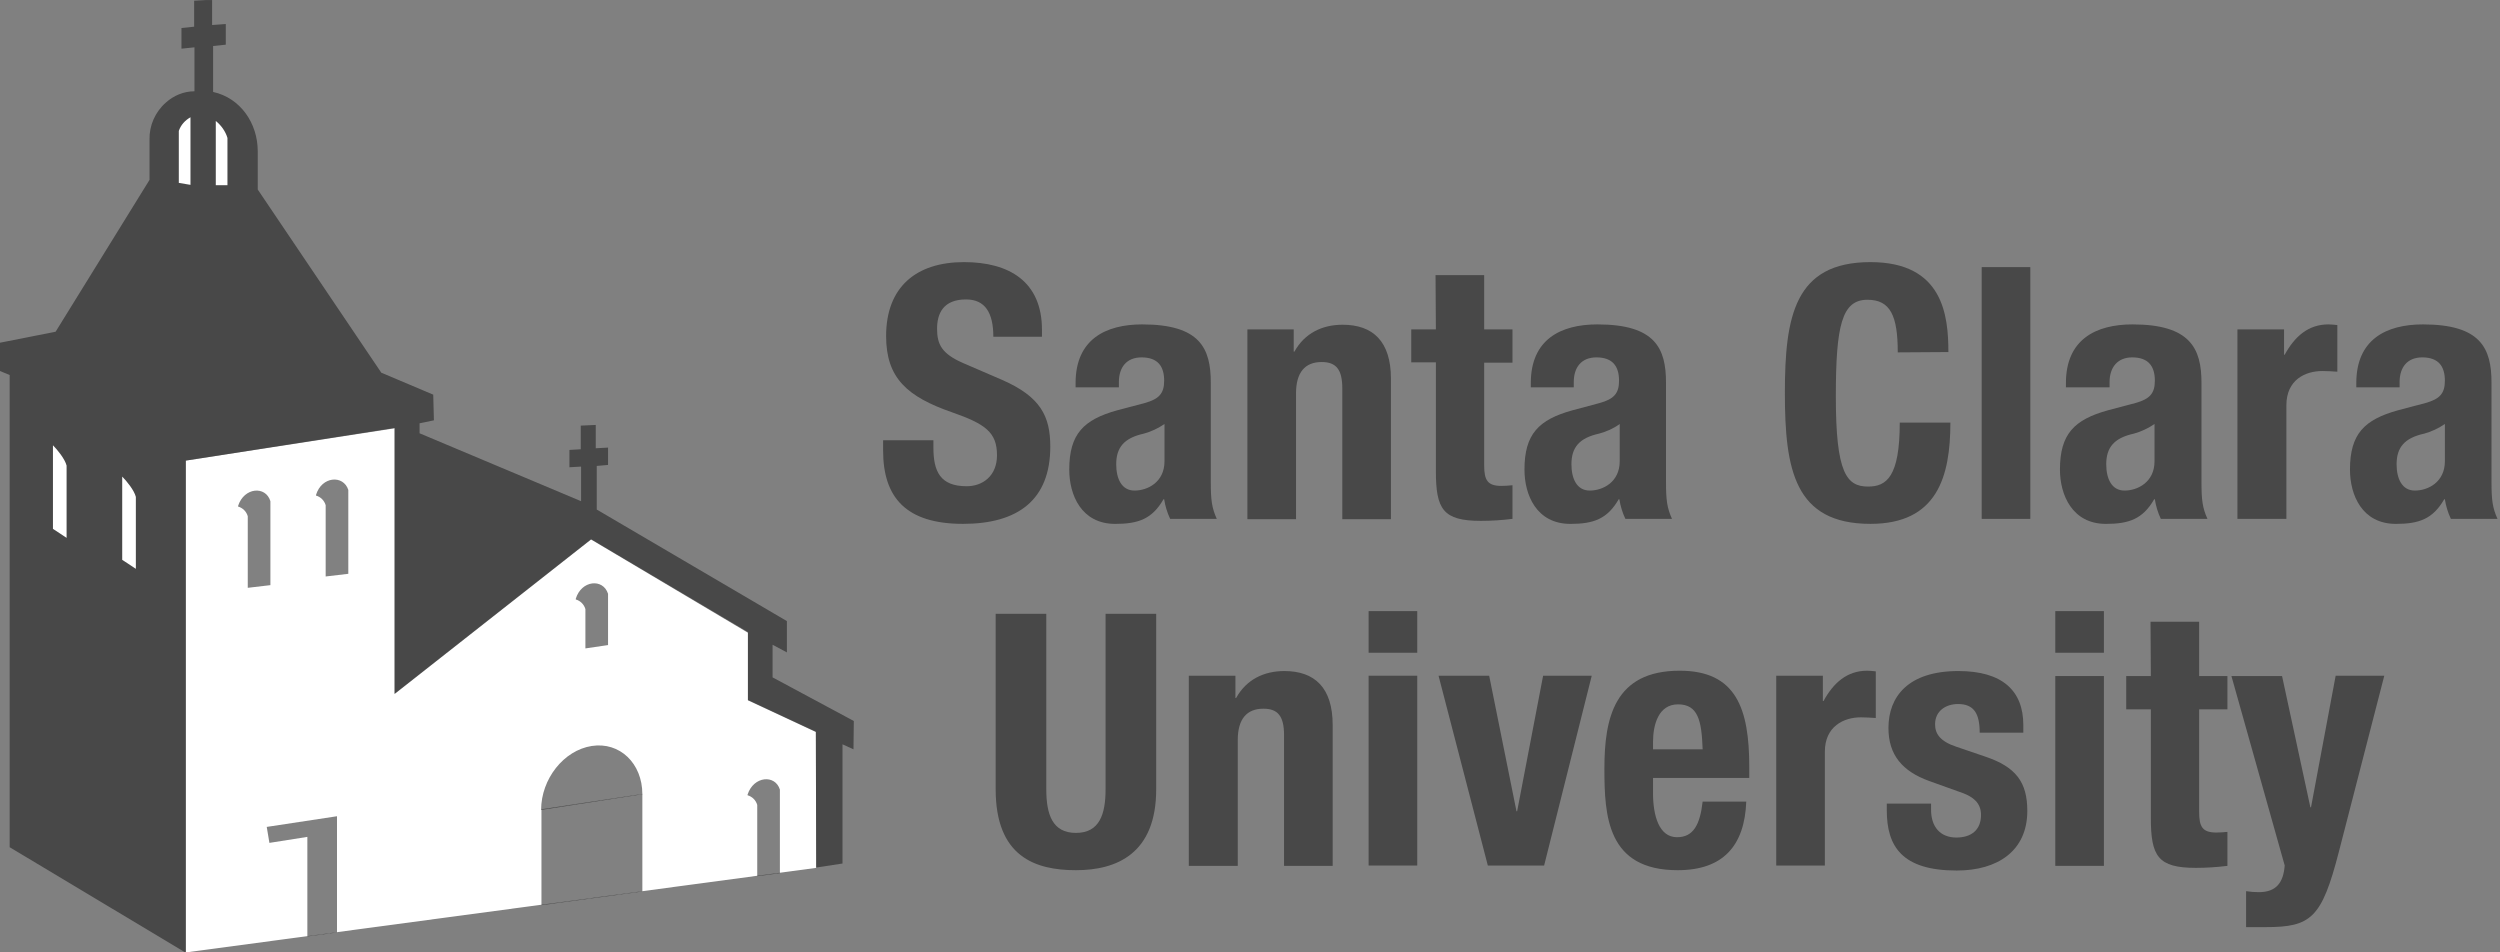
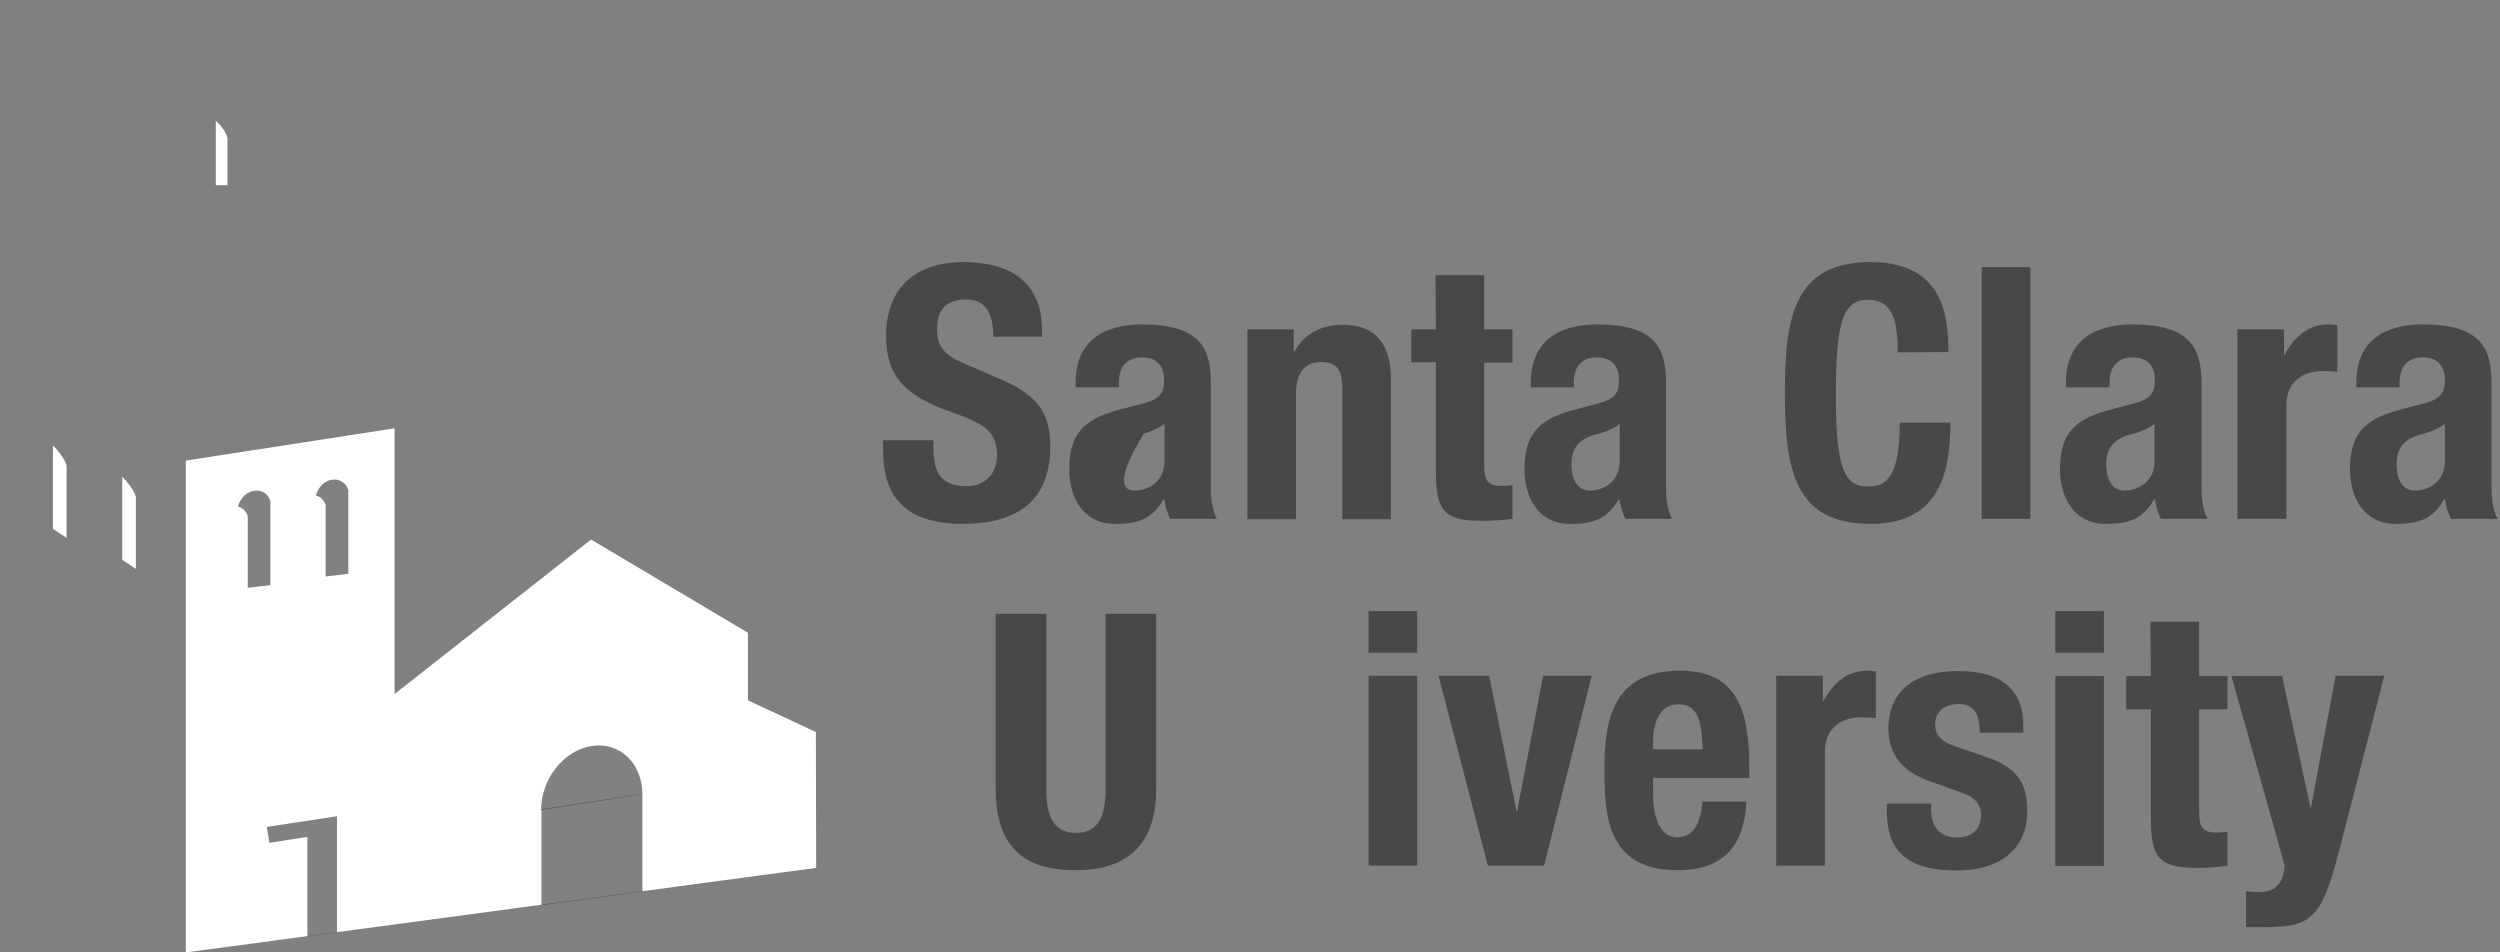
<svg xmlns="http://www.w3.org/2000/svg" width="105" height="40" viewBox="0 0 105 40" fill="none">
  <rect x="0" y="0" width="105" height="40" fill="#808080" stroke="none" />
  <g clip-path="url(#clip0_1192_474)">
    <path d="M39.203 18.492V18.799C39.203 19.793 39.482 20.422 40.601 20.422C41.259 20.422 41.874 20.002 41.874 19.121C41.874 18.156 41.385 17.806 39.986 17.317C38.098 16.66 37.217 15.876 37.217 14.114C37.217 12.058 38.475 11.009 40.489 11.009C42.377 11.009 43.762 11.82 43.762 13.848V14.142H41.72C41.72 13.149 41.385 12.576 40.573 12.576C39.608 12.576 39.357 13.177 39.357 13.806C39.357 14.464 39.552 14.855 40.447 15.247L42.098 15.96C43.692 16.66 44.112 17.471 44.112 18.758C44.112 20.995 42.755 22.002 40.447 22.002C38.042 22.002 37.091 20.883 37.091 18.925V18.492H39.203Z" fill="#1b1b1b" opacity="0.55" />
-     <path d="M45.175 16.268V16.087C45.175 14.254 46.434 13.625 47.972 13.625C50.406 13.625 50.853 14.632 50.853 16.073V20.254C50.853 20.996 50.895 21.331 51.105 21.793H49.147C49.021 21.527 48.937 21.247 48.895 20.968H48.867C48.392 21.793 47.818 22.003 46.839 22.003C45.413 22.003 44.909 20.786 44.909 19.723C44.909 18.226 45.511 17.625 46.923 17.233L48.084 16.926C48.685 16.758 48.895 16.52 48.895 15.989C48.895 15.387 48.63 15.01 47.944 15.01C47.315 15.01 46.993 15.429 46.993 16.045V16.268H45.175ZM48.909 17.807C48.643 17.989 48.35 18.128 48.042 18.212C47.217 18.394 46.881 18.786 46.881 19.499C46.881 20.101 47.105 20.604 47.65 20.604C48.196 20.604 48.909 20.254 48.909 19.373V17.807Z" fill="#1b1b1b" opacity="0.55" />
+     <path d="M45.175 16.268V16.087C45.175 14.254 46.434 13.625 47.972 13.625C50.406 13.625 50.853 14.632 50.853 16.073V20.254C50.853 20.996 50.895 21.331 51.105 21.793H49.147C49.021 21.527 48.937 21.247 48.895 20.968H48.867C48.392 21.793 47.818 22.003 46.839 22.003C45.413 22.003 44.909 20.786 44.909 19.723C44.909 18.226 45.511 17.625 46.923 17.233L48.084 16.926C48.685 16.758 48.895 16.52 48.895 15.989C48.895 15.387 48.63 15.01 47.944 15.01C47.315 15.01 46.993 15.429 46.993 16.045V16.268H45.175ZM48.909 17.807C48.643 17.989 48.35 18.128 48.042 18.212C46.881 20.101 47.105 20.604 47.65 20.604C48.196 20.604 48.909 20.254 48.909 19.373V17.807Z" fill="#1b1b1b" opacity="0.55" />
    <path d="M52.377 13.835H54.336V14.771H54.364C54.797 13.988 55.538 13.639 56.391 13.639C57.664 13.639 58.419 14.338 58.419 15.904V21.806H56.377V16.31C56.377 15.513 56.112 15.205 55.51 15.205C54.811 15.205 54.433 15.639 54.433 16.52V21.806H52.391V13.835H52.377Z" fill="#1b1b1b" opacity="0.55" />
    <path d="M60.293 11.555H62.335V13.834H63.524V15.233H62.335V19.541C62.335 20.17 62.475 20.408 63.063 20.408C63.217 20.408 63.37 20.394 63.524 20.38V21.792C63.077 21.848 62.643 21.876 62.196 21.876C60.601 21.876 60.307 21.387 60.307 19.779V15.219H59.273V13.834H60.307L60.293 11.555Z" fill="#1b1b1b" opacity="0.55" />
    <path d="M64.294 16.268V16.087C64.294 14.254 65.552 13.625 67.091 13.625C69.524 13.625 69.972 14.632 69.972 16.073V20.254C69.972 20.996 70.014 21.331 70.224 21.793H68.266C68.14 21.527 68.056 21.247 68.014 20.968H67.986C67.51 21.793 66.937 22.003 65.958 22.003C64.531 22.003 64.028 20.786 64.028 19.723C64.028 18.226 64.629 17.625 66.042 17.233L67.189 16.926C67.79 16.758 68 16.52 68 15.989C68 15.387 67.734 15.01 67.049 15.01C66.419 15.01 66.098 15.429 66.098 16.045V16.268H64.294ZM68.028 17.807C67.762 18.003 67.468 18.128 67.161 18.212C66.335 18.394 66 18.786 66 19.499C66 20.101 66.224 20.604 66.769 20.604C67.315 20.604 68.028 20.254 68.028 19.373V17.807Z" fill="#1b1b1b" opacity="0.55" />
    <path d="M79.706 14.8C79.706 13.261 79.398 12.59 78.433 12.59C77.356 12.59 77.105 13.667 77.105 16.66C77.105 19.862 77.552 20.436 78.461 20.436C79.231 20.436 79.79 20.03 79.79 17.75H81.916C81.916 20.03 81.356 22.002 78.559 22.002C75.37 22.002 74.965 19.723 74.965 16.506C74.965 13.289 75.37 11.009 78.559 11.009C81.608 11.009 81.832 13.247 81.832 14.786L79.706 14.8Z" fill="#1b1b1b" opacity="0.55" />
    <path d="M83.231 11.219H85.273V21.793H83.231V11.219Z" fill="#1b1b1b" opacity="0.55" />
    <path d="M86.769 16.268V16.087C86.769 14.254 88.028 13.625 89.567 13.625C91.986 13.625 92.462 14.632 92.462 16.073V20.254C92.462 20.996 92.504 21.331 92.713 21.793H90.755C90.629 21.527 90.546 21.247 90.504 20.968H90.476C90 21.793 89.427 22.003 88.448 22.003C87.035 22.003 86.518 20.786 86.518 19.723C86.518 18.226 87.119 17.625 88.532 17.233L89.692 16.926C90.294 16.758 90.504 16.52 90.504 15.989C90.504 15.387 90.238 15.01 89.552 15.01C88.937 15.01 88.602 15.429 88.602 16.045V16.268H86.769ZM90.49 17.807C90.224 17.989 89.93 18.128 89.623 18.212C88.797 18.394 88.462 18.786 88.462 19.499C88.462 20.101 88.685 20.604 89.231 20.604C89.776 20.604 90.49 20.254 90.49 19.373V17.807Z" fill="#1b1b1b" opacity="0.55" />
    <path d="M93.972 13.835H95.93V14.898H95.958C96.378 14.129 96.951 13.625 97.79 13.625C97.916 13.625 98.042 13.639 98.168 13.653V15.611C97.958 15.597 97.734 15.583 97.539 15.583C96.825 15.583 96.028 15.947 96.028 17.024V21.793H93.972V13.835Z" fill="#1b1b1b" opacity="0.55" />
    <path d="M98.965 16.268V16.087C98.965 14.254 100.224 13.625 101.762 13.625C104.196 13.625 104.643 14.632 104.643 16.073V20.254C104.643 20.996 104.685 21.331 104.895 21.793H102.937C102.811 21.527 102.727 21.247 102.685 20.968H102.657C102.182 21.793 101.608 22.003 100.629 22.003C99.203 22.003 98.699 20.786 98.699 19.723C98.699 18.226 99.301 17.625 100.713 17.233L101.874 16.926C102.475 16.758 102.685 16.52 102.685 15.989C102.685 15.387 102.42 15.01 101.734 15.01C101.105 15.01 100.783 15.429 100.783 16.045V16.268H98.965ZM102.685 17.807C102.419 17.989 102.126 18.128 101.818 18.212C100.993 18.394 100.657 18.786 100.657 19.499C100.657 20.101 100.881 20.604 101.426 20.604C101.972 20.604 102.685 20.254 102.685 19.373V17.807Z" fill="#1b1b1b" opacity="0.55" />
    <path d="M43.944 25.779V33.149C43.944 34.198 44.196 34.982 45.189 34.982C46.182 34.982 46.434 34.198 46.434 33.149V25.779H48.56V33.149C48.56 35.849 46.909 36.548 45.189 36.548C43.469 36.548 41.818 35.975 41.818 33.149V25.779H43.944Z" fill="#1b1b1b" opacity="0.55" />
-     <path d="M49.93 28.38H51.888V29.317H51.916C52.35 28.534 53.091 28.184 53.944 28.184C55.217 28.184 55.972 28.883 55.972 30.45V36.366H53.93V30.869C53.93 30.072 53.664 29.765 53.063 29.765C52.364 29.765 51.986 30.198 51.986 31.079V36.366H49.93V28.38Z" fill="#1b1b1b" opacity="0.55" />
    <path d="M57.482 25.667H59.524V27.415H57.482V25.667ZM57.482 28.38H59.524V36.352H57.482V28.38Z" fill="#1b1b1b" opacity="0.55" />
    <path d="M64.811 28.38H66.853L64.853 36.352H62.489L60.419 28.38H62.545L63.692 34.072H63.72L64.811 28.38Z" fill="#1b1b1b" opacity="0.55" />
    <path d="M69.427 32.674V33.317C69.427 34.254 69.678 35.163 70.434 35.163C71.119 35.163 71.399 34.646 71.511 33.667H73.343C73.273 35.513 72.378 36.548 70.462 36.548C67.497 36.548 67.385 34.268 67.385 32.282C67.385 30.156 67.804 28.17 70.546 28.17C72.923 28.17 73.469 29.765 73.469 32.212V32.674H69.427ZM71.511 31.471C71.469 30.254 71.315 29.583 70.476 29.583C69.665 29.583 69.427 30.422 69.427 31.163V31.471H71.511Z" fill="#1b1b1b" opacity="0.55" />
    <path d="M74.602 28.38H76.56V29.443H76.588C77.007 28.674 77.581 28.17 78.42 28.17C78.546 28.17 78.671 28.184 78.783 28.198V30.156C78.574 30.142 78.35 30.128 78.154 30.128C77.441 30.128 76.644 30.506 76.644 31.569V36.352H74.602V28.38Z" fill="#1b1b1b" opacity="0.55" />
    <path d="M81.105 33.751V34.016C81.105 34.716 81.482 35.177 82.168 35.177C82.783 35.177 83.203 34.869 83.203 34.226C83.203 33.709 82.853 33.471 82.461 33.317L81.021 32.8C79.902 32.394 79.315 31.709 79.315 30.576C79.315 29.261 80.14 28.184 82.252 28.184C84.098 28.184 84.979 29.009 84.979 30.45V30.771H83.147C83.147 29.974 82.909 29.569 82.238 29.569C81.72 29.569 81.273 29.862 81.273 30.422C81.273 30.814 81.482 31.135 82.154 31.359L83.385 31.779C84.671 32.212 85.147 32.855 85.147 34.058C85.147 35.736 83.902 36.562 82.182 36.562C79.888 36.562 79.245 35.555 79.245 34.03V33.751H81.105Z" fill="#1b1b1b" opacity="0.55" />
    <path d="M86.322 25.667H88.364V27.415H86.322V25.667ZM86.322 28.394H88.364V36.366H86.322V28.394Z" fill="#1b1b1b" opacity="0.55" />
    <path d="M90.322 26.114H92.364V28.394H93.552V29.793H92.364V34.1C92.364 34.73 92.504 34.967 93.091 34.967C93.245 34.967 93.399 34.953 93.552 34.939V36.366C93.105 36.422 92.657 36.45 92.224 36.45C90.629 36.45 90.336 35.96 90.336 34.352V29.793H89.301V28.394H90.336L90.322 26.114Z" fill="#1b1b1b" opacity="0.55" />
    <path d="M94.336 37.429C94.517 37.457 94.685 37.471 94.867 37.471C95.622 37.471 95.902 37.051 95.958 36.352L93.72 28.394H95.846L97.035 33.904H97.063L98.098 28.38H100.14L98.224 35.806C97.51 38.562 97.063 38.939 95.161 38.939H94.336V37.429Z" fill="#1b1b1b" opacity="0.55" />
    <path d="M34.28 36.45L34.266 30.744L31.413 29.415V26.576L24.825 22.66L16.573 29.149V17.988L7.804 19.345V40.002L34.28 36.45Z" fill="white" />
    <path d="M11.203 34.73L11.315 35.401L12.909 35.149V39.331L14.154 39.163V34.282L11.203 34.73Z" fill="#1b1b1b" opacity="0.55" />
-     <path d="M31.398 33.373V33.401C31.594 33.457 31.748 33.611 31.804 33.807V36.8L32.755 36.674V33.163C32.559 32.52 31.65 32.59 31.398 33.373Z" fill="#1b1b1b" opacity="0.55" />
    <path d="M13.273 20.786V20.814C13.468 20.869 13.622 21.023 13.678 21.219V24.212L14.629 24.1V20.576C14.419 19.933 13.51 20.002 13.273 20.786Z" fill="#1b1b1b" opacity="0.55" />
    <path d="M10 21.247V21.275C10.196 21.331 10.35 21.485 10.406 21.681V24.688L11.357 24.576V21.051C11.161 20.394 10.252 20.464 10 21.247Z" fill="#1b1b1b" opacity="0.55" />
-     <path d="M24.182 25.149V25.177C24.377 25.233 24.531 25.387 24.587 25.583V27.233L25.538 27.093V24.939C25.328 24.282 24.419 24.366 24.182 25.149Z" fill="#1b1b1b" opacity="0.55" />
    <path d="M22.741 33.989V38.017L26.979 37.443V33.345" fill="#1b1b1b" opacity="0.55" />
    <path d="M26.979 33.359C26.979 32.059 26.028 31.149 24.853 31.331C23.678 31.513 22.727 32.716 22.727 34.017" fill="#1b1b1b" opacity="0.55" />
-     <path d="M35.86 30.282L32.448 28.45V27.079L33.049 27.401V26.086L25.063 21.401V19.569L25.538 19.527V18.799L25.021 18.827V17.848L24.392 17.876V18.869L23.916 18.897V19.625L24.406 19.597V21.051L17.622 18.198V17.779L18.224 17.653L18.196 16.576L16.014 15.653L10.825 7.96V6.352C10.825 5.177 10.098 4.114 8.951 3.862V1.932L9.483 1.876V1.009L8.909 1.051V-0.012L8.154 0.03V1.121L7.622 1.177V2.044L8.168 1.988V3.834C7.72 3.834 7.287 4.016 6.965 4.31C6.517 4.702 6.266 5.275 6.28 5.862V7.555L2.336 13.932L0 14.394V15.583L0.406 15.751V35.583L7.804 40.016V19.345L16.573 17.974V29.135L24.825 22.646L31.413 26.548V29.401L34.266 30.73L34.28 36.436L35.385 36.268V31.261L35.846 31.471L35.86 30.282Z" fill="#1b1b1b" opacity="0.55" />
    <path d="M9.063 5.08C9.287 5.261 9.469 5.513 9.553 5.793V7.779H9.063V5.08Z" fill="white" />
-     <path d="M7.51 5.499C7.594 5.247 7.776 5.051 8 4.925V7.764L7.51 7.681V5.499Z" fill="white" />
    <path d="M5.706 23.891L5.133 23.513V20.017C5.315 20.198 5.636 20.59 5.706 20.87V23.891Z" fill="white" />
    <path d="M2.224 18.702C2.405 18.884 2.727 19.275 2.797 19.555V22.59L2.224 22.212V18.702Z" fill="white" />
  </g>
  <defs>
    <clipPath id="clip0_1192_474">
      <rect width="104.895" height="40" fill="white" transform="translate(0 0.002)" />
    </clipPath>
  </defs>
</svg>